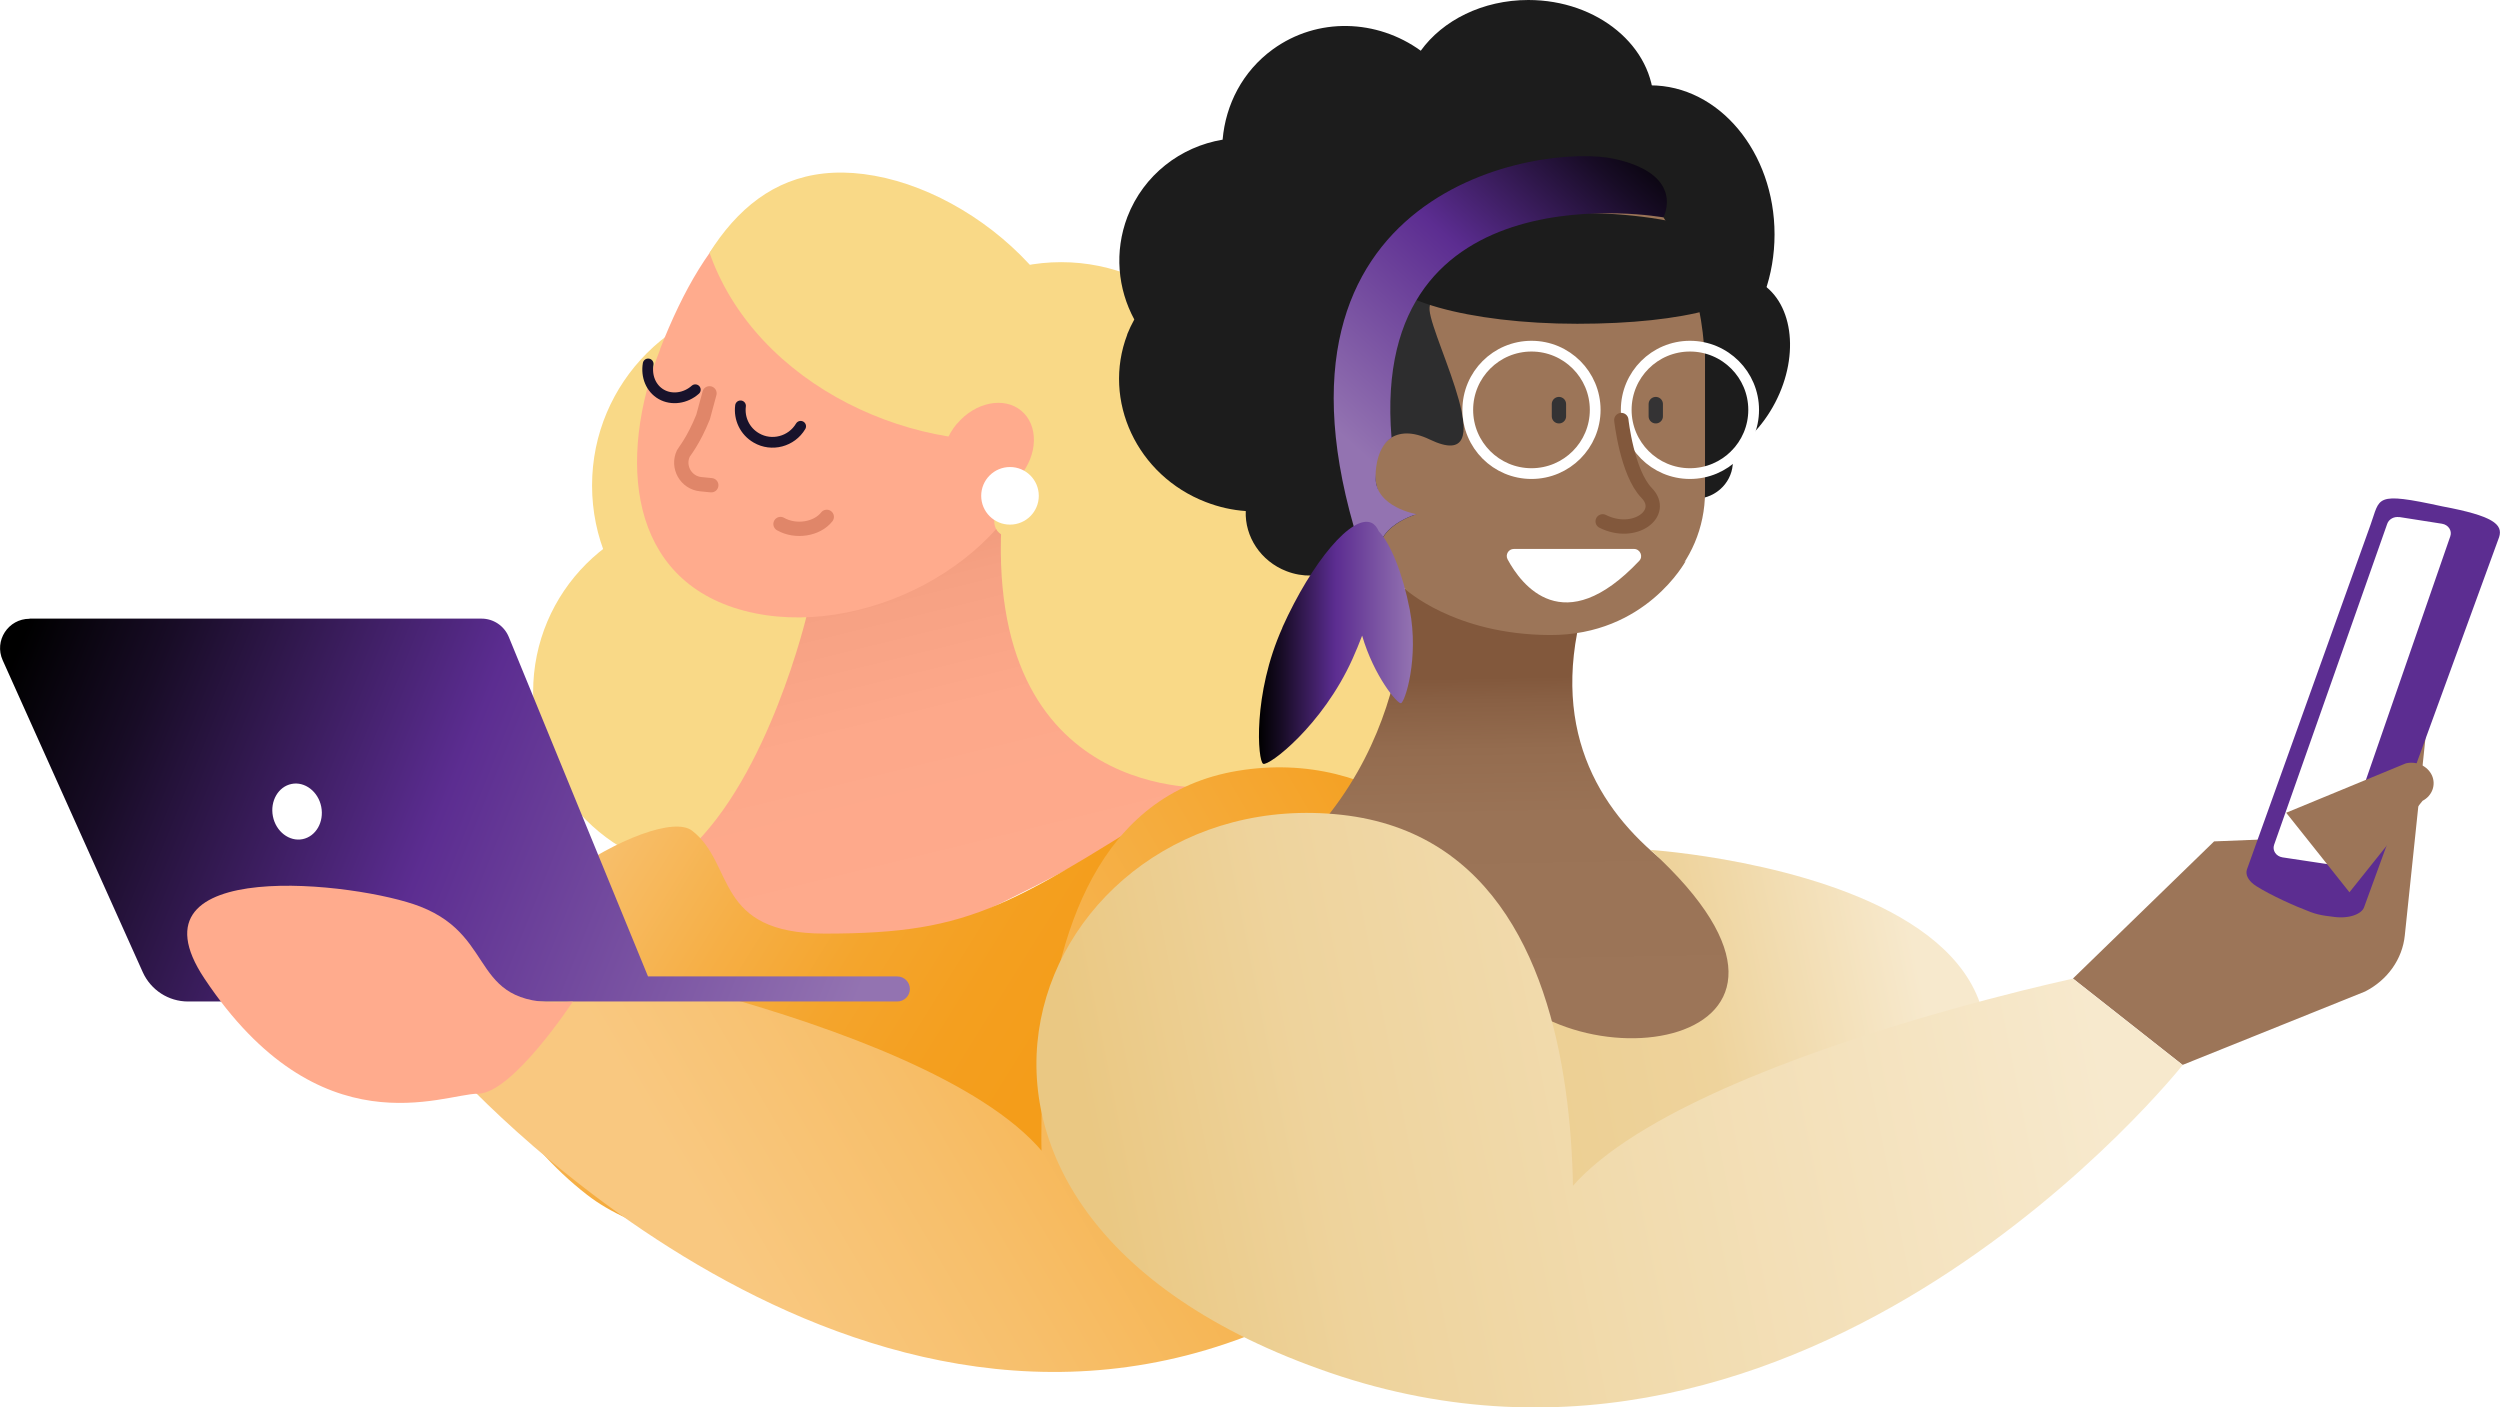
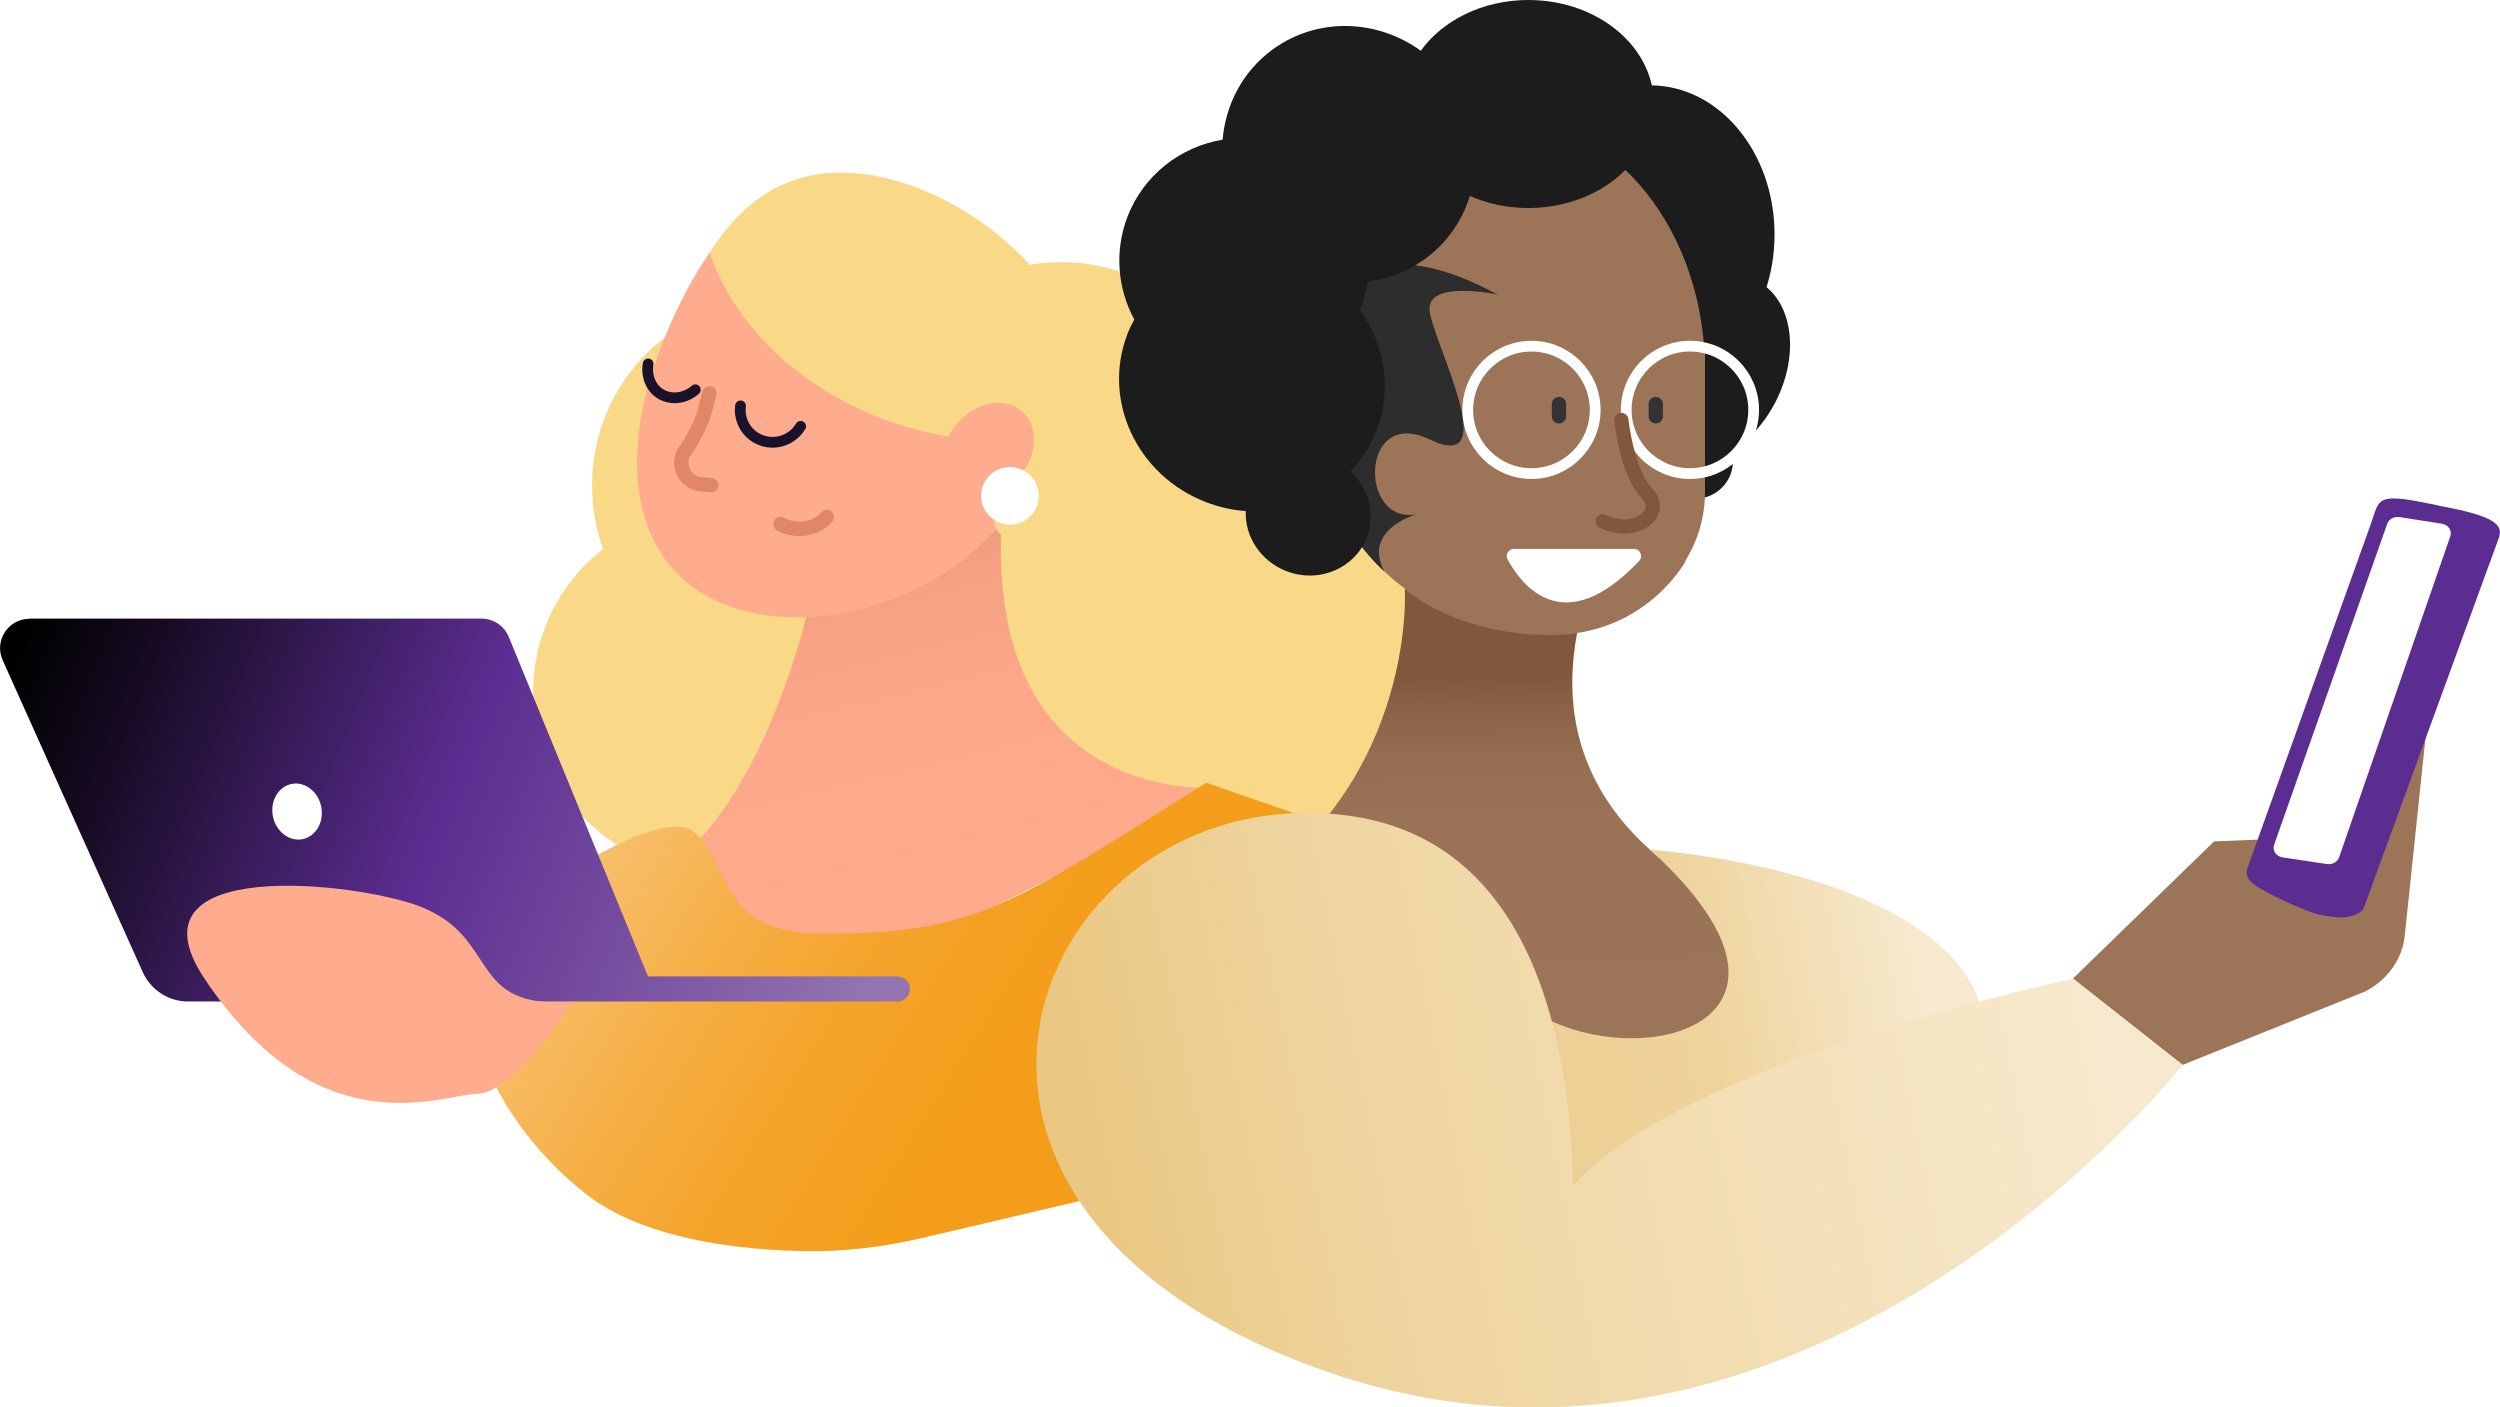
<svg xmlns="http://www.w3.org/2000/svg" xmlns:xlink="http://www.w3.org/1999/xlink" id="Layer_2" data-name="Layer 2" viewBox="0 0 167.55 94.32">
  <defs>
    <style>
      .cls-1 {
        stroke: #343334;
      }

      .cls-1, .cls-2, .cls-3, .cls-4, .cls-5, .cls-6, .cls-7 {
        fill: none;
      }

      .cls-1, .cls-2, .cls-4, .cls-5, .cls-7 {
        stroke-miterlimit: 10;
      }

      .cls-1, .cls-2, .cls-4, .cls-6, .cls-7 {
        stroke-linecap: round;
      }

      .cls-1, .cls-2, .cls-7 {
        stroke-width: .96px;
      }

      .cls-8 {
        fill: url(#linear-gradient-2);
      }

      .cls-9 {
        fill: url(#linear-gradient);
      }

      .cls-9, .cls-10, .cls-11, .cls-12, .cls-3, .cls-13, .cls-14, .cls-15, .cls-16, .cls-17, .cls-18, .cls-19, .cls-20, .cls-21, .cls-22, .cls-23, .cls-24, .cls-25 {
        stroke-width: 0px;
      }

      .cls-10 {
        fill: url(#linear-gradient-6);
      }

      .cls-26 {
        clip-path: url(#clippath-2);
      }

      .cls-11 {
        fill: #5c2d91;
      }

      .cls-2 {
        stroke: #82583c;
      }

      .cls-12 {
        fill: url(#linear-gradient-5);
      }

      .cls-27 {
        filter: url(#drop-shadow-1);
      }

      .cls-4 {
        stroke: #18122b;
      }

      .cls-4, .cls-5 {
        stroke-width: .72px;
      }

      .cls-13 {
        fill: #17072d;
      }

      .cls-14 {
        fill: #fff;
      }

      .cls-5 {
        stroke: #fff;
      }

      .cls-15 {
        fill: url(#linear-gradient-7);
      }

      .cls-16 {
        fill: url(#linear-gradient-3);
      }

      .cls-17 {
        fill: #ffab8d;
      }

      .cls-18 {
        fill: url(#linear-gradient-9);
      }

      .cls-19 {
        fill: #f9d987;
      }

      .cls-20 {
        fill: #c29e85;
      }

      .cls-21 {
        fill: url(#linear-gradient-8);
      }

      .cls-22 {
        fill: #2d2d2e;
      }

      .cls-23 {
        fill: #1c1c1c;
      }

      .cls-6 {
        stroke: #6b3225;
        stroke-linejoin: round;
        stroke-width: 1.45px;
      }

      .cls-24 {
        fill: url(#linear-gradient-4);
      }

      .cls-25 {
        fill: #9c7558;
      }

      .cls-7 {
        stroke: #e08669;
      }
    </style>
    <linearGradient id="linear-gradient" x1="64.95" y1="65.65" x2="55.95" y2="29.05" gradientUnits="userSpaceOnUse">
      <stop offset="0" stop-color="#ffab8d" />
      <stop offset=".47" stop-color="#fda88a" />
      <stop offset=".7" stop-color="#f6a183" />
      <stop offset=".88" stop-color="#eb9476" />
      <stop offset="1" stop-color="#e08669" />
    </linearGradient>
    <linearGradient id="linear-gradient-2" x1="69.73" y1="71.42" x2="38.32" y2="51.84" gradientUnits="userSpaceOnUse">
      <stop offset="0" stop-color="#f49d1a" />
      <stop offset=".17" stop-color="#f49f1f" />
      <stop offset=".39" stop-color="#f4a52d" />
      <stop offset=".61" stop-color="#f6af46" />
      <stop offset=".85" stop-color="#f7bd67" />
      <stop offset="1" stop-color="#f9c880" />
    </linearGradient>
    <clipPath id="clippath-2">
      <path class="cls-3" d="m72.55,29.88c-1.42,7.87-12.93,12-20.8,10.57-7.87-1.42-9.7-8.4-7.39-16.06,2.46-8.15,6.39-14.04,14.26-12.61,7.87,1.42,16.48,9.89,13.93,18.1" />
    </clipPath>
    <linearGradient id="linear-gradient-3" x1="106.39" y1="52.1" x2="54.4" y2="85.62" gradientTransform="translate(.09 0) rotate(.21) scale(.91 1) skewX(.43)" gradientUnits="userSpaceOnUse">
      <stop offset="0" stop-color="#f49d1a" />
      <stop offset="0" stop-color="#f49d1a" />
      <stop offset=".25" stop-color="#f5a936" />
      <stop offset=".75" stop-color="#f7bf6b" />
      <stop offset="1" stop-color="#f9c880" />
    </linearGradient>
    <linearGradient id="linear-gradient-4" x1="101.91" y1="67.45" x2="101.49" y2="45.38" gradientUnits="userSpaceOnUse">
      <stop offset="0" stop-color="#9c7558" />
      <stop offset=".58" stop-color="#9a7356" />
      <stop offset=".78" stop-color="#946c4f" />
      <stop offset=".93" stop-color="#896044" />
      <stop offset="1" stop-color="#82583c" />
    </linearGradient>
    <linearGradient id="linear-gradient-5" x1="110.11" y1="8.09" x2="90.56" y2="29.76" gradientUnits="userSpaceOnUse">
      <stop offset="0" stop-color="#000" />
      <stop offset=".15" stop-color="#180c26" />
      <stop offset=".47" stop-color="#562a89" />
      <stop offset=".5" stop-color="#5c2d91" />
      <stop offset="1" stop-color="#9373b1" />
    </linearGradient>
    <linearGradient id="linear-gradient-6" x1="84.37" y1="43.09" x2="94.68" y2="43.09" xlink:href="#linear-gradient-5" />
    <linearGradient id="linear-gradient-7" x1="128.85" y1="66.29" x2="82.25" y2="75.67" gradientUnits="userSpaceOnUse">
      <stop offset="0" stop-color="#f7e9cd" />
      <stop offset=".31" stop-color="#eed39c" />
      <stop offset="1" stop-color="#eac883" />
    </linearGradient>
    <filter id="drop-shadow-1" filterUnits="userSpaceOnUse">
      <feOffset dx="4.82" dy="-1.93" />
      <feGaussianBlur result="blur" stdDeviation="2.89" />
      <feFlood flood-color="#60350f" flood-opacity=".2" />
      <feComposite in2="blur" operator="in" />
      <feComposite in="SourceGraphic" />
    </filter>
    <linearGradient id="linear-gradient-8" x1="139.85" y1="65.65" x2="73.68" y2="78.96" gradientUnits="userSpaceOnUse">
      <stop offset="0" stop-color="#f7e9cd" />
      <stop offset=".78" stop-color="#eed39c" />
      <stop offset="1" stop-color="#eac883" />
    </linearGradient>
    <linearGradient id="linear-gradient-9" x1="-54.84" y1="45.45" x2="-111.39" y2="68.26" gradientTransform="translate(-54.47) rotate(-180) scale(1 -1)" xlink:href="#linear-gradient-5" />
  </defs>
  <g id="Layer_1-2" data-name="Layer 1">
    <g>
      <g>
        <path class="cls-19" d="m68.26,45.7c0,7.68,6.23,13.91,13.91,13.91,7.68,0,13.91-6.23,13.91-13.91s-6.23-13.91-13.91-13.91c-7.68,0-13.91,6.23-13.91,13.91" />
        <path class="cls-19" d="m58.57,30.12c0,6.93,5.62,12.55,12.55,12.55,6.93,0,12.55-5.62,12.55-12.55,0-6.93-5.62-12.55-12.55-12.55-6.93,0-12.55,5.62-12.55,12.55" />
        <path class="cls-19" d="m39.68,32.54c0,6.93,5.62,12.55,12.55,12.55,6.93,0,12.55-5.62,12.55-12.55,0-6.93-5.62-12.55-12.55-12.55s-12.55,5.62-12.55,12.55" />
        <path class="cls-19" d="m35.73,46.38c0,6.7,5.43,12.14,12.14,12.14,6.7,0,12.14-5.43,12.14-12.14s-5.43-12.14-12.14-12.14c-6.7,0-12.14,5.43-12.14,12.14" />
        <path class="cls-19" d="m50.74,37.66c0,6.7,5.43,12.14,12.14,12.14,6.7,0,12.14-5.43,12.14-12.14,0-6.7-5.43-12.14-12.14-12.14-6.7,0-12.14,5.43-12.14,12.14" />
        <path class="cls-9" d="m54.09,41.15s-2.54,10.89-7.99,15.86c-5.45,4.96,1.82,9.32,9.68,7.87,7.87-1.45,25.54-12.1,25.54-12.1,0,0-15.53,1.24-14.16-18.4.57-8.25-15.98,1.45-13.07,6.78Z" />
        <path class="cls-8" d="m87.1,54.63c2.87,1.38,5.16,5.34,6.99,10.72-1.46,2.49-2,4.48-2.65,6.23-1.19,3.24-4.05,5.57-7.44,6.18l-22.24,5.22c-2.61.61-5.3.93-7.98.87-6.19-.14-11.34-1.37-14.43-3.77-4.7-3.65-7.32-8.61-7.67-12.06-.67-6.58,12.35-14.16,14.7-12.35,2.9,2.23,1.44,6.9,8.9,6.9,10.1,0,12.43-1.86,25.56-10.11l6.25,2.17Z" />
        <g>
          <g>
            <g>
              <path class="cls-20" d="m64.17,28.61c-1.22,1.45-1.26,3.42-.09,4.39,1.16.97,3.09.58,4.31-.87,1.22-1.45,1.26-3.42.1-4.39-1.16-.97-3.09-.58-4.31.87" />
              <path class="cls-6" d="m47.55,26.36l-.43,1.59c-.64,1.59-1.26,2.32-1.32,2.44-.43.9.17,1.96,1.16,2.06l.71.07" />
            </g>
            <circle class="cls-14" cx="67.72" cy="33.45" r="1.93" />
          </g>
          <path class="cls-13" d="m45.28,27.13c.38.05.74-.29.79-.75l.07-.57c.06-.46-.2-.87-.58-.92s-.74.29-.79.75l-.07.57c-.06.46.2.87.58.92Z" />
          <path class="cls-13" d="m50.89,28.88c.38.05.74-.29.79-.75l.07-.57c.06-.46-.2-.87-.58-.92s-.74.29-.79.75l-.07.57c-.06.46.2.87.58.92Z" />
        </g>
        <g>
          <g>
            <g>
              <path class="cls-17" d="m44.25,23.39c-2.91,7.45-2.11,15.5,5.62,17.54s17.82-3.07,19.86-10.81c2.04-7.73-2.57-15.66-10.31-17.7-7.73-2.04-12.08,3.05-15.18,10.97" />
              <g class="cls-26">
                <path class="cls-19" d="m66.63,34.88c.31-3.81-.31-3.38-2.25-5.51-9.17-1.13-18.6-8.29-17.67-19.3,1.15-13.62,37.81-.51,37.81-.51l-4.32,28.76-12.75-2.37c-.51-.09-.86-.56-.81-1.07Z" />
              </g>
              <path class="cls-17" d="m64.13,28.4c-1.22,1.45-1.26,3.42-.09,4.39,1.16.97,3.09.58,4.31-.87,1.22-1.45,1.26-3.42.1-4.39-1.16-.97-3.09-.58-4.31.87" />
            </g>
            <g>
              <path class="cls-4" d="m49.63,27.2c-.11.84.28,1.7,1.06,2.15,1.03.6,2.36.25,2.97-.78" />
              <path class="cls-4" d="m43.44,24.39c-.14.82.18,1.64.88,2.04s1.63.27,2.28-.31" />
            </g>
            <path class="cls-7" d="m52.31,35.12c1.01.58,2.45.35,3.1-.48" />
            <path class="cls-7" d="m47.55,26.36l-.43,1.59c-.64,1.59-1.26,2.32-1.32,2.44-.43.9.17,1.96,1.16,2.06l.71.07" />
          </g>
          <circle class="cls-14" cx="67.69" cy="33.23" r="1.93" />
        </g>
      </g>
-       <path class="cls-16" d="m70.9,88.99s-6.52-34.25,12.05-37.33c18.57-3.08,30.5,25.16,1.92,37.36-28.58,12.2-54.77-17.65-54.77-17.65l9.01-6.87s33.72,6.49,32.5,17.56" />
      <g id="Woman">
        <path class="cls-24" d="m94.15,39.44s.89,14.07-12.65,21.46c0,0,11.68,15.55,30.61,11.43,3.93-.85,5.17-7.13,10.01-9.49,0,0-19.47-4.32-16.42-20.42l-11.56-2.98Z" />
        <ellipse class="cls-23" cx="114.7" cy="24.76" rx="6.67" ry="4.82" transform="translate(39.71 115.01) rotate(-62.46)" />
        <ellipse class="cls-23" cx="113.7" cy="31.05" rx="2.46" ry="2.35" transform="translate(-.29 61.01) rotate(-30)" />
        <ellipse class="cls-23" cx="110.6" cy="15.71" rx="8.33" ry="9.99" />
        <ellipse class="cls-25" cx="100.85" cy="24.84" rx="13.42" ry="16.85" />
        <path class="cls-25" d="m105.86,23.42h5.77c1.45,0,2.63,1.18,2.63,2.63v15.64h-17.13v-9.55c0-4.82,3.91-8.73,8.73-8.73Z" transform="translate(211.4 65.11) rotate(180)" />
        <path class="cls-22" d="m100.37,19.74s-4.73-1.01-4.56,1.05c.18,2.05,5.04,11.08,0,8.66-4.68-2.25-4.76,5.77-.86,5.01,0,0-3.68,1.03-2.17,3.84,0,0-4.13-3.53-5.03-9.78-.89-6.25,1.58-14.74,12.62-8.78Z" />
-         <path class="cls-23" d="m92.57,17.99c0,2.05,5.88,3.71,13.14,3.71,7.25,0,12.2-1.35,12.2-3.4s-4.94-4.03-12.2-4.03c-7.25,0-13.14,1.66-13.14,3.71Z" />
        <path class="cls-23" d="m75.54,22.42c.14-.35.3-.68.48-1.01-1.11-2.05-1.35-4.54-.46-6.88,1.09-2.82,3.57-4.7,6.38-5.17.2-2.35,1.34-4.58,3.36-6.05,3-2.18,6.99-2.03,9.92.09C96.68,1.37,99.36,0,102.43,0c4.65,0,8.41,3.12,8.41,6.97,0,3.85-3.77,6.97-8.41,6.97-1.42,0-2.75-.29-3.92-.81-.51,1.65-1.52,3.14-3,4.22-1.17.85-2.49,1.35-3.84,1.51-.09.57-.23,1.14-.45,1.7-.03.07-.06.14-.09.21,1.67,2.3,2.19,5.3,1.13,8.07-.4,1.05-1.01,1.97-1.75,2.75,1.21,1.11,1.7,2.85,1.09,4.43-.8,2.08-3.21,3.1-5.38,2.26-1.74-.67-2.8-2.33-2.73-4.03-.89-.06-1.79-.26-2.67-.6-4.61-1.77-6.97-6.8-5.27-11.23Z" />
-         <path class="cls-12" d="m91.07,36.42c.39,1.22,1.7,1.88,1.7,1.88-1.51-2.82,2.17-3.84,2.17-3.84,0,0-2.75-.46-2.75-2.45,0-2.14,1.07-2.67,1.07-2.67-1.51-18.33,18.22-14.77,18.22-14.77,0,0,1.54-2.85-3.27-3.92s-24.67,1.87-17.14,25.77Z" />
-         <path class="cls-10" d="m85.94,42.06c2.01-4.46,4.68-7.6,5.98-7.02.21.1.37.3.49.57.78.81,1.6,2.81,2.07,5.24.63,3.28-.32,6.22-.59,6.28-.24.05-1.81-1.82-2.6-4.53-.2.52-.41,1.04-.65,1.57-2.01,4.46-5.6,7.19-5.98,7.02-.37-.17-.72-4.67,1.29-9.13Z" />
        <line class="cls-1" x1="104.48" y1="27.08" x2="104.48" y2="27.9" />
        <line class="cls-1" x1="110.97" y1="27.08" x2="110.97" y2="27.9" />
        <circle class="cls-5" cx="102.64" cy="27.47" r="4.27" />
        <circle class="cls-5" cx="113.26" cy="27.47" r="4.27" />
-         <path class="cls-25" d="m112.98,37.59s-2.66,5-9.11,4.97-9.73-3.11-9.73-3.11c0,0,12.62,2.96,18.84-1.86Z" />
+         <path class="cls-25" d="m112.98,37.59s-2.66,5-9.11,4.97-9.73-3.11-9.73-3.11Z" />
        <path class="cls-14" d="m109.5,36.79h-8.04c-.36,0-.59.38-.42.7.91,1.69,3.73,5.49,8.82.1.29-.3.06-.8-.35-.8Z" />
        <path class="cls-2" d="m108.66,28.15s.38,3.53,1.7,4.89-.81,2.97-2.95,1.9" />
        <path class="cls-15" d="m88.28,54.6s6.47,1.33,11.29,10.01c4.82,8.68,25.93,5.92,11.04-7.65,0,0,42.99,2.83,10.19,30.81l-38.59-1.93,6.08-31.24Z" />
      </g>
      <path class="cls-25" d="m162.64,48.65l-1.47,14.04c-.16,1.58-1.15,2.99-2.66,3.76l-12.23,4.92-7.35-5.79,9.46-9.19,8.72-.35,1.69-4.79c.45-1.26,1.56-2.26,2.98-2.51.1-.02.21-.03.31-.04l.54-.06Z" />
      <path class="cls-11" d="m156.43,61.45l-.55-.07c-.35-.05-.69-.13-1.01-.25-1.07-.4-2.67-1.12-3.65-1.74-.54-.34-.75-.77-.63-1.12l8.28-23.09c.67-1.83.2-2.25,4.83-1.24h0c3.37.63,4.07,1.2,3.79,2.06l-9.03,24.75c-.13.5-1,.84-2.04.7Z" />
      <path class="cls-14" d="m160.79,34.65l2.87.45c.43.07.69.46.56.84l-7.45,21.51c-.11.32-.46.51-.81.46l-2.99-.45c-.43-.07-.69-.46-.56-.84l7.58-21.51c.11-.32.46-.51.82-.45Z" />
      <g class="cls-27">
-         <path class="cls-25" d="m148.4,56.4l8.02-3.31c.72-.17,1.46.18,1.75.81.28.63.02,1.36-.63,1.7l-4.9,6.13" />
-       </g>
+         </g>
      <path class="cls-21" d="m104.64,91.39s5.96-34.49-14.72-36.78c-20.68-2.29-32.85,26.41-.76,37.4,32.09,10.98,57.12-20.63,57.12-20.63l-7.35-5.79s-37.1,7.9-35.34,18.91" />
      <g>
        <path class="cls-18" d="m1.98,41.46h30.29c.8,0,1.52.48,1.83,1.23l9.33,22.75h16.7c.47,0,.85.38.85.84h0c0,.47-.38.84-.85.84H12.6c-1.31,0-2.49-.77-3.03-1.96L.18,44.25c-.59-1.31.37-2.78,1.8-2.78Z" />
        <path class="cls-14" d="m18.29,54.71c.2,1.02,1.1,1.71,1.99,1.53.89-.18,1.45-1.15,1.25-2.17-.2-1.02-1.1-1.71-1.99-1.53-.89.18-1.45,1.15-1.25,2.17Z" />
      </g>
      <path class="cls-17" d="m38.39,67.13s-4.05,6.17-6.36,6.17-10.61,3.86-18.33-7.72c-5.51-8.27,10.28-6.46,14.47-4.82,5.4,2.11,3.08,6.95,10.22,6.37Z" />
    </g>
  </g>
</svg>